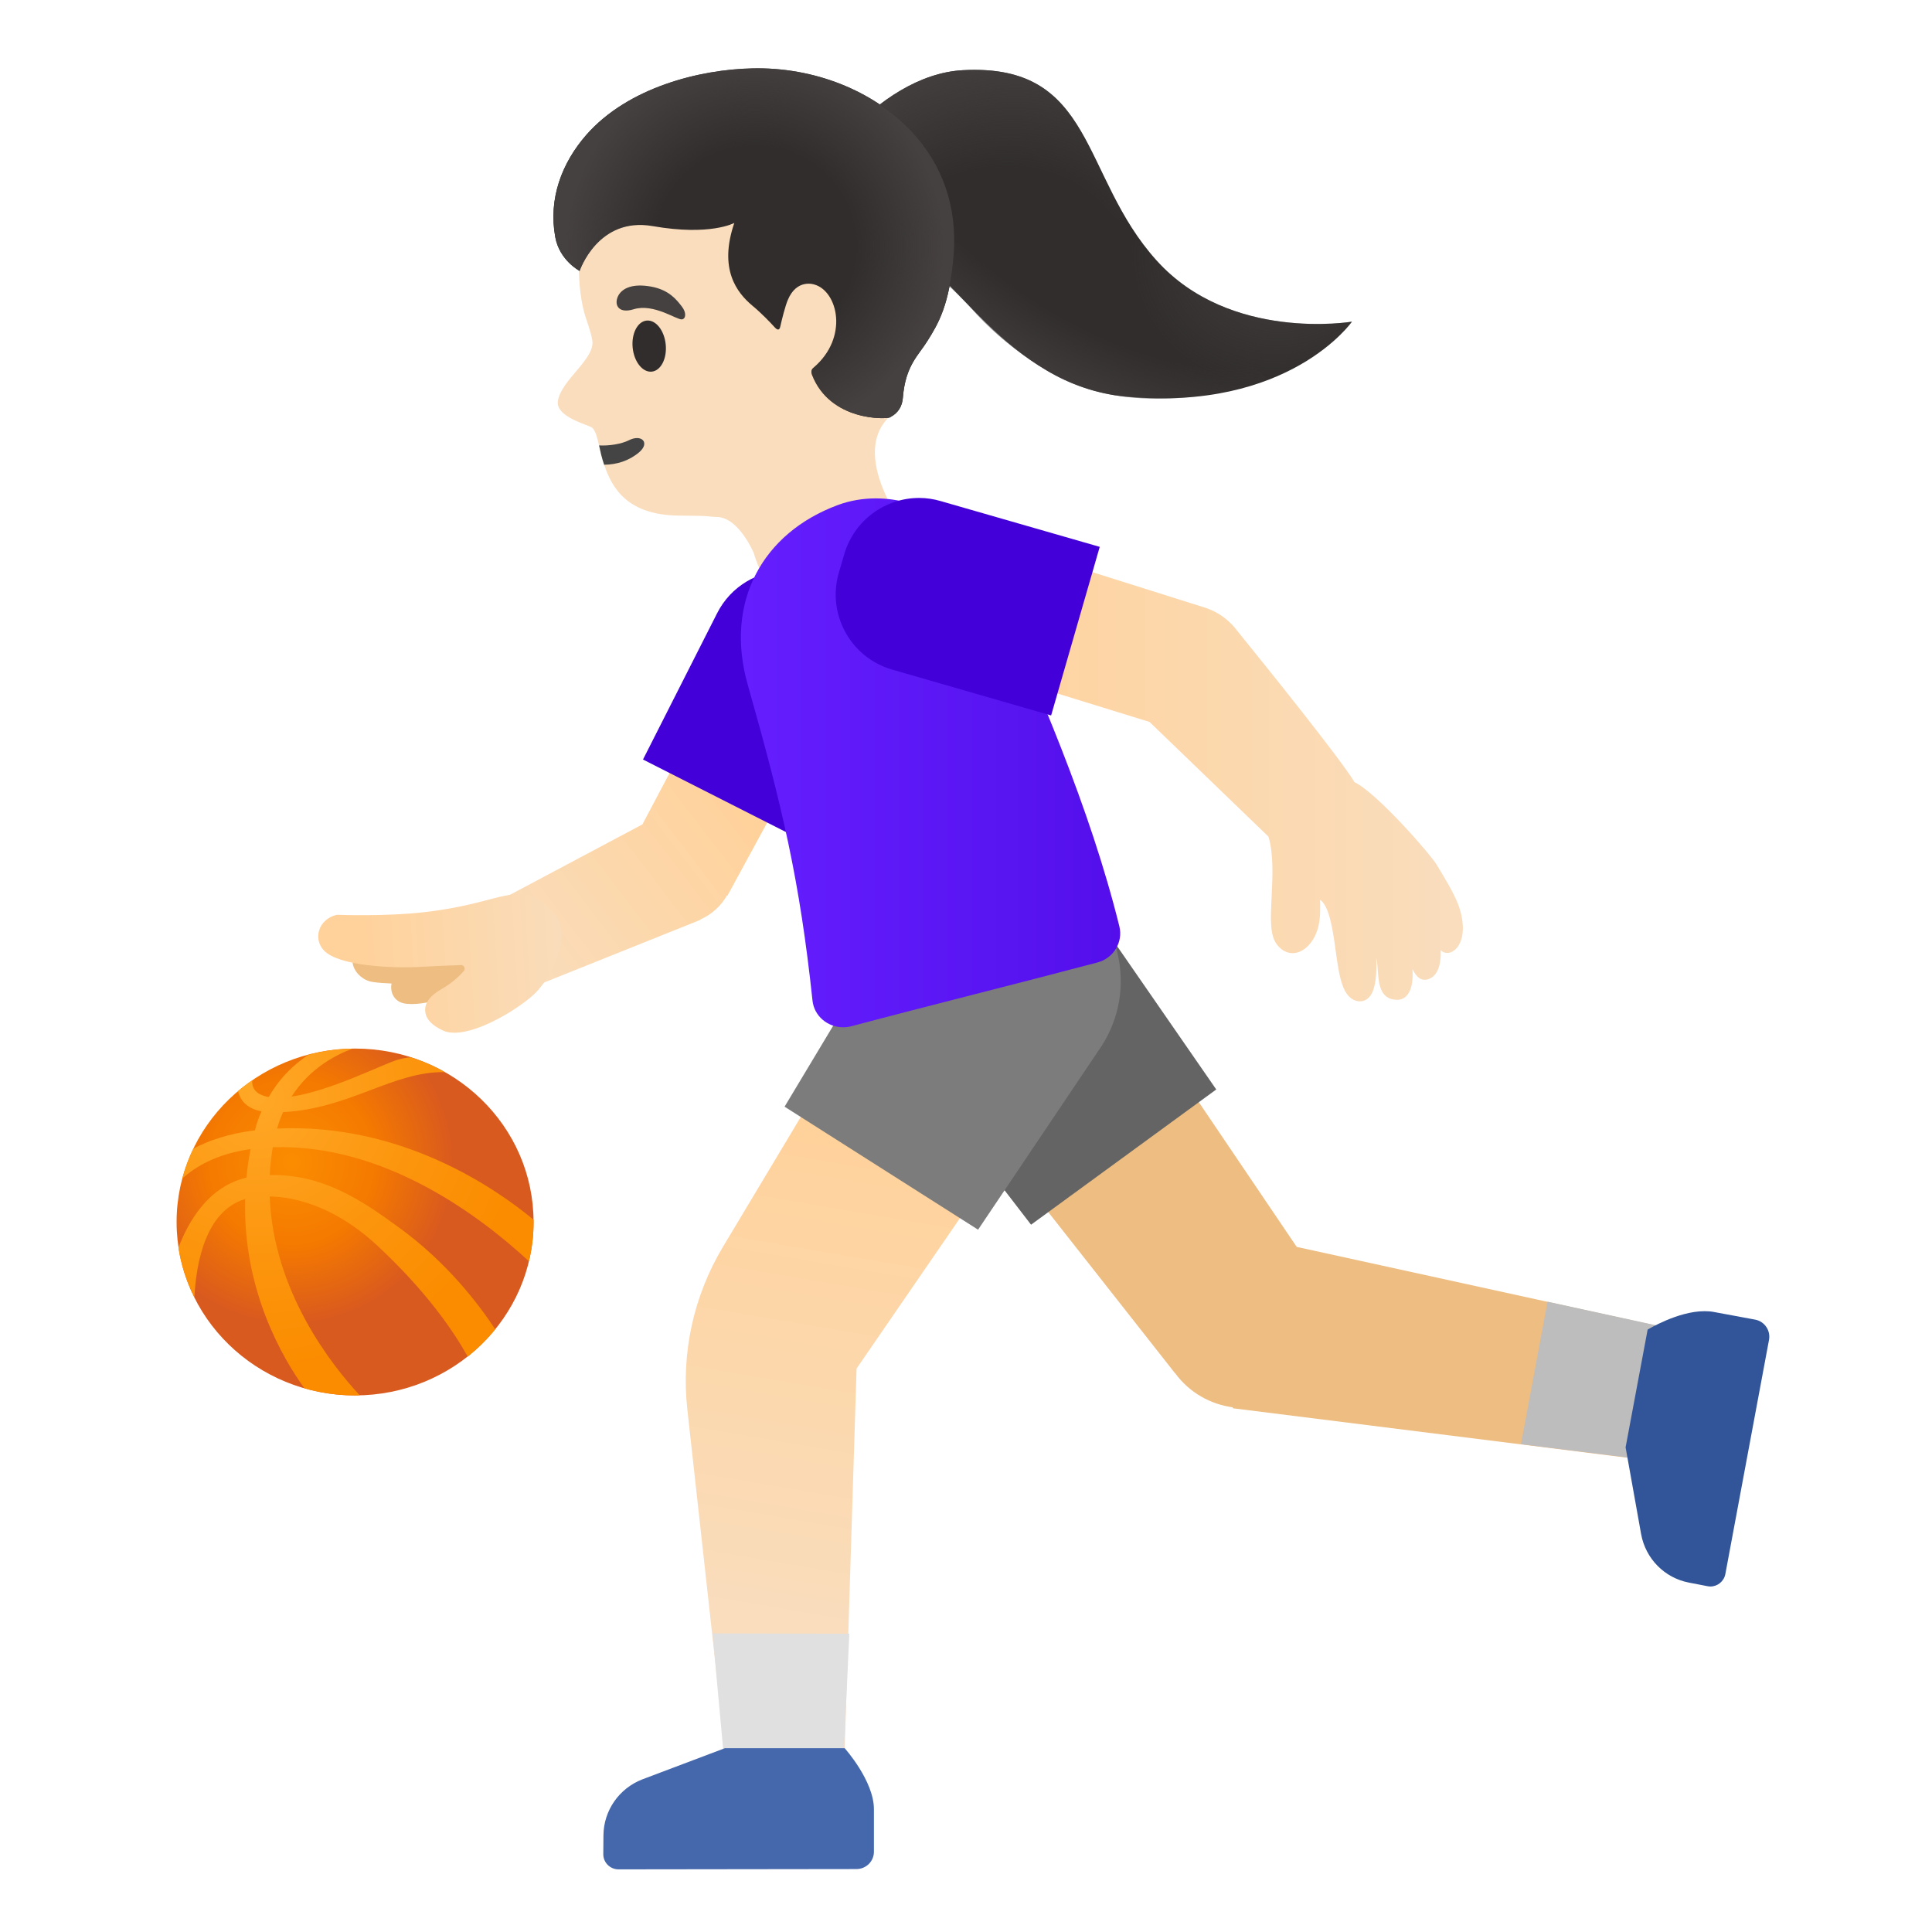
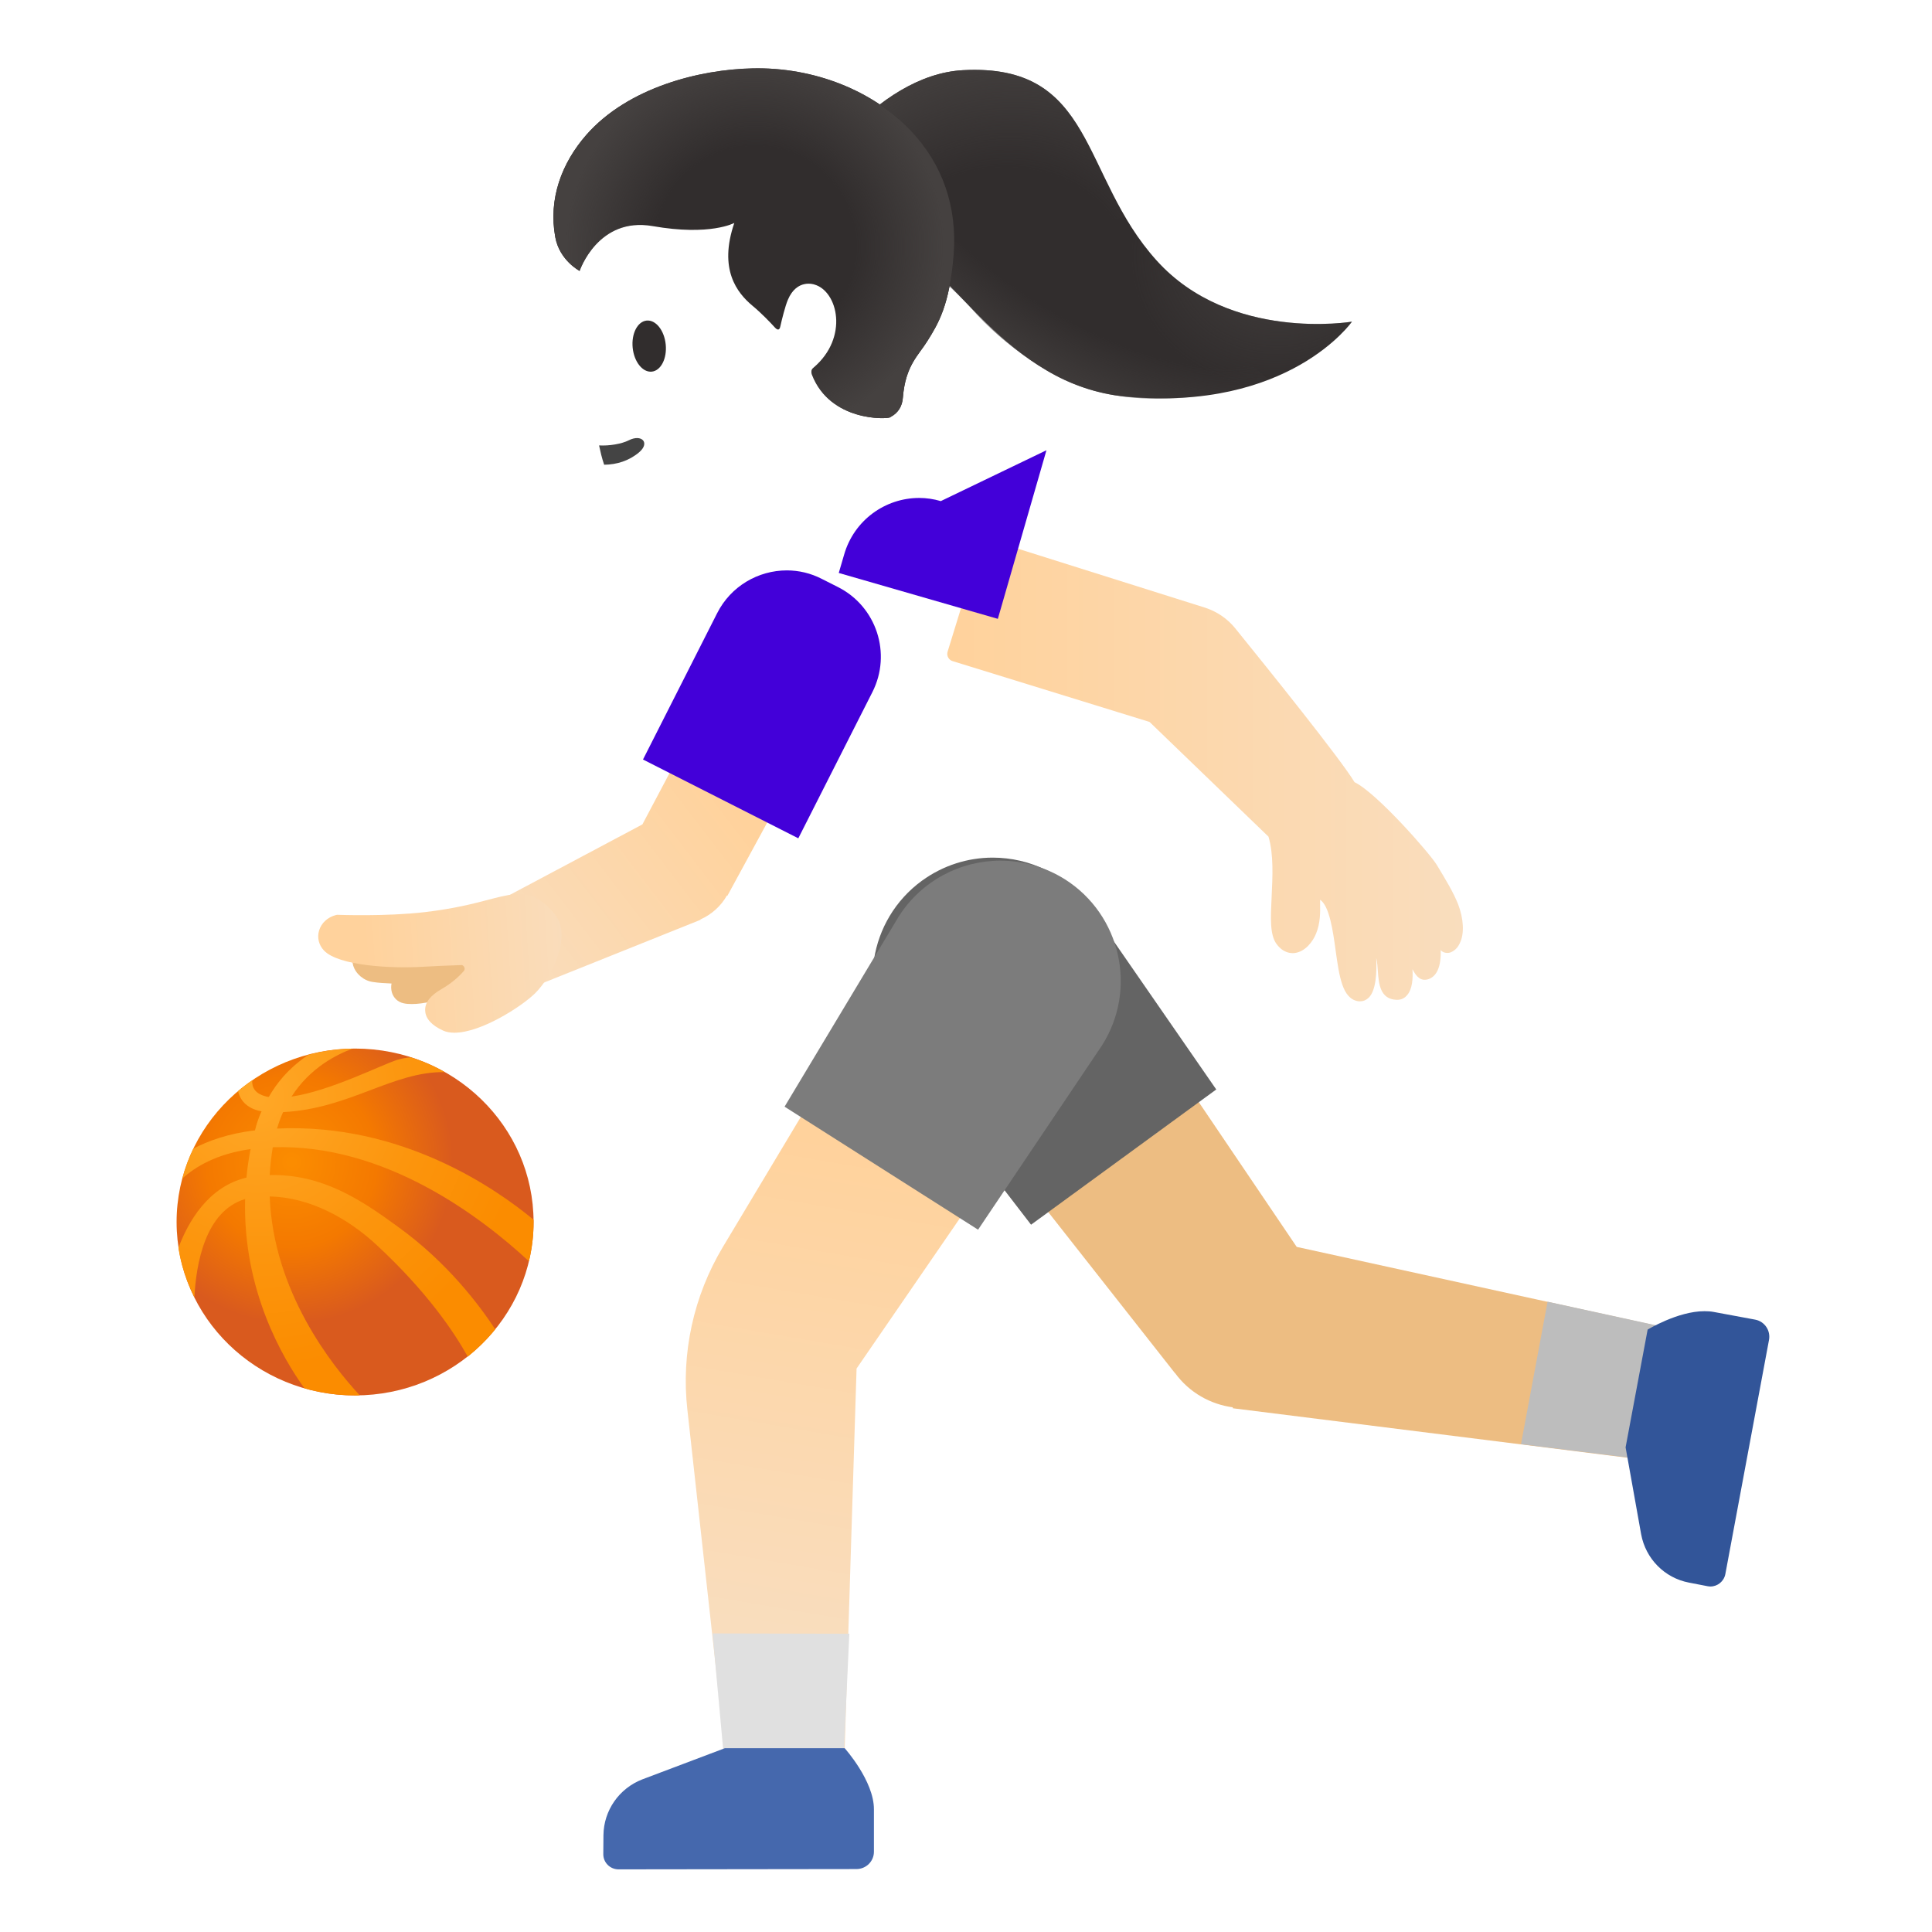
<svg xmlns="http://www.w3.org/2000/svg" version="1.1" id="Layer_1" x="0px" y="0px" viewBox="0 0 128 128" style="enable-background:new 0 0 128 128;" xml:space="preserve">
  <g>
-     <path id="head" style="fill:#F9DDBD;" d="M36.96,26.58c-0.15,1.07,2.09,1.58,2.28,1.76c0.22,0.21,0.33,0.65,0.45,1.18   c0.08,0.38,0.18,0.82,0.33,1.26l0.01,0.02c0.5,1.47,1.48,3.34,4.99,3.36c2.31,0.01,1.77,0.07,2.49,0.09   c1.45,0.04,2.43,2.39,2.43,2.39s1.27,4.93,5.16,3.42c4.43-1.71,5.42-4.28,5.42-4.28s-4.46-5.41-1.6-8.17   c0.21-0.2,0.17-0.54,0.27-0.81c0.42-1.02,0.75-2.32,0.98-3.73c0.06-0.37,0.12-0.75,0.17-1.13l0-0.01c0.23-1.86,0.28-3.83,0.15-5.55   c-0.09-1.42-0.33-2.68-0.68-3.59c0-0.01-0.01-0.01-0.01-0.02c-0.09-0.19-0.17-0.37-0.27-0.53c-0.05-0.1-0.11-0.18-0.16-0.26   c-0.16-0.21-0.32-0.43-0.49-0.63c-2.54-3.04-7-5.21-10.96-4.99c-0.52,0.03-1.03,0.09-1.53,0.22c-0.35,0.09-0.69,0.18-1.02,0.29   c-4.39,1.45-6.58,5.13-6.97,9.53c-0.01,0.06-0.01,0.12-0.01,0.18c-0.02,0.26-0.03,0.53-0.03,0.79c0,0.1-0.01,0.19-0.01,0.28   c0,1.26,0.16,2.45,0.44,3.34c0.05,0.14,0.4,1.17,0.44,1.5C39.52,23.74,37.16,25.16,36.96,26.58z" />
    <path id="mouth" style="fill:#444444;" d="M39.69,29.51c0.08,0.38,0.18,0.82,0.33,1.26l0.01,0.02c0.84-0.01,1.65-0.26,2.32-0.83   c0.73-0.63,0.16-1.22-0.69-0.79C41.19,29.41,40.36,29.55,39.69,29.51z" />
    <ellipse id="eye" transform="matrix(0.995 -0.1 0.1 0.995 -2.077 4.416)" style="fill:#312D2D;" cx="43.01" cy="22.93" rx="1.1" ry="1.7" />
-     <path id="eyebrow" style="fill:#454140;" d="M41.98,20.49c-1.07,0.33-1.33-0.37-0.99-0.95c0.26-0.43,0.9-0.78,2.16-0.55   c1.19,0.22,1.69,0.89,2.01,1.3c0.33,0.41,0.29,0.83,0.02,0.87C44.83,21.2,43.31,20.08,41.98,20.49z" />
    <g id="hairGroup">
      <path id="hair_2_" style="fill:#312D2D;" d="M76.63,17.26C71.56,11.64,72.58,4.18,63.8,4.65C58,4.96,53,12.2,52.97,14.32    c-0.07,4.1,5.31,2.41,7.14,2.61c2.7,0.29,6.52,8.62,14.5,9.35c10.8,0.99,14.96-4.97,14.96-4.97S81.51,22.68,76.63,17.26z" />
      <g id="hairHighlights">
        <radialGradient id="SVGID_1_" cx="-20.939" cy="-31.614" r="14.408" gradientTransform="matrix(0.846 -0.991 -0.941 -0.698 53.513 -22.492)" gradientUnits="userSpaceOnUse">
          <stop offset="0.526" style="stop-color:#454140;stop-opacity:0" />
          <stop offset="1" style="stop-color:#454140" />
        </radialGradient>
        <path style="fill:url(#SVGID_1_);" d="M74.54,14.37C71.63,9.39,71.13,4.26,63.8,4.65C58,4.96,53,12.2,52.97,14.32     c-0.07,4.1,5.31,2.41,7.14,2.61C62.8,17.22,74.54,14.37,74.54,14.37z" />
        <radialGradient id="SVGID_2_" cx="-7.747" cy="-42.866" r="15.408" gradientTransform="matrix(-0.799 1.023 1.019 0.639 122.907 51.19)" gradientUnits="userSpaceOnUse">
          <stop offset="0" style="stop-color:#454140" />
          <stop offset="0.526" style="stop-color:#454140;stop-opacity:0" />
        </radialGradient>
        <path style="fill:url(#SVGID_2_);" d="M76.63,17.26c-1.27-1.4-2.24-3.06-3.1-4.78c-0.76-1.53-1.34-2.92-3.4-2.98     c-3.26-0.09-7.18,2.35-9.08,5.65c-0.57,0.99-0.76,1.77-0.06,2.26c0.5,0.35,1.01,0.62,1.46,1.06c1.02,0.98,1.96,2.04,2.98,3.02     c2.45,2.35,5.36,4.44,9.18,4.79c10.8,0.99,14.96-4.97,14.96-4.97S81.51,22.68,76.63,17.26z" />
        <radialGradient id="SVGID_3_" cx="-14.396" cy="-33.16" r="8.802" gradientTransform="matrix(-0.797 1.025 2.644 1.641 148.844 84.532)" gradientUnits="userSpaceOnUse">
          <stop offset="0.526" style="stop-color:#454140;stop-opacity:0" />
          <stop offset="1" style="stop-color:#454140" />
        </radialGradient>
        <path style="fill:url(#SVGID_3_);" d="M84.05,25.15c0,0-8.28,3.17-14.52-0.5c-2.5-1.47-4.21-3.1-5.25-4.3     c-0.91-1.04-4.96-4.84-7.14-4.84C57.14,15.51,72.69,15.16,84.05,25.15z" />
      </g>
    </g>
    <g id="hairGroup_1_">
      <path id="hair_3_" style="fill:#312D2D;" d="M60.35,8.66c-2.53-2.68-6.45-4.22-10.49-4.13C46.34,4.6,41.61,5.8,38.86,8.92    c-1.65,1.88-2.54,4.26-2.07,6.8c0.28,1.53,1.61,2.23,1.61,2.23s1.21-3.61,4.84-2.97c3.82,0.67,5.41-0.21,5.41-0.21    c-1.05,3.07,0.17,4.63,1.22,5.5c0.6,0.5,1.16,1.09,1.48,1.44c0.17,0.18,0.29,0.16,0.34-0.05c0.11-0.49,0.33-1.38,0.51-1.8    c0.6-1.42,1.75-1.01,1.75-1.01c1.55,0.43,2.31,3.5-0.05,5.51c-0.06,0.05-0.22,0.17-0.1,0.48c1.21,3.09,4.95,2.94,5.17,2.81    c0,0,0.01,0,0.01-0.01c0.02-0.01,0.03-0.02,0.05-0.03c0.48-0.26,0.75-0.7,0.79-1.28c0.17-2.12,1.04-2.79,1.63-3.75    c0.69-1.1,1.47-2.36,1.73-5.69C63.43,13.72,62.45,10.88,60.35,8.66z" />
      <radialGradient id="hairHighlights_2_" cx="53.368" cy="113.923" r="12.557" gradientTransform="matrix(0.998 -0.07 -0.07 -0.998 4.748 133.766)" gradientUnits="userSpaceOnUse">
        <stop offset="0.526" style="stop-color:#454140;stop-opacity:0" />
        <stop offset="1" style="stop-color:#454140" />
      </radialGradient>
      <path id="hairHighlights_1_" style="fill:url(#hairHighlights_2_);" d="M60.35,8.66c-2.53-2.68-6.45-4.22-10.49-4.13    C46.34,4.6,41.61,5.8,38.86,8.92c-1.65,1.88-2.54,4.26-2.07,6.8c0.28,1.53,1.61,2.23,1.61,2.23s1.21-3.61,4.84-2.97    c3.82,0.67,5.41-0.21,5.41-0.21c-1.05,3.07,0.17,4.63,1.22,5.5c0.6,0.5,1.16,1.09,1.48,1.44c0.17,0.18,0.29,0.16,0.34-0.05    c0.11-0.49,0.33-1.38,0.51-1.8c0.6-1.42,1.75-1.01,1.75-1.01c1.55,0.43,2.31,3.5-0.05,5.51c-0.06,0.05-0.22,0.17-0.1,0.48    c1.21,3.09,4.95,2.94,5.17,2.81c0,0,0.01,0,0.01-0.01c0.02-0.01,0.03-0.02,0.05-0.03c0.48-0.26,0.75-0.7,0.79-1.28    c0.17-2.12,1.04-2.79,1.63-3.75c0.69-1.1,1.47-2.36,1.73-5.69C63.43,13.72,62.45,10.88,60.35,8.66z" />
    </g>
  </g>
  <path id="tone_1_" style="fill:#EDBD82;" d="M37.61,61.87l-0.37-1.34c-0.07-0.24-0.3-0.4-0.55-0.36c-3.61,0.49-12.1,1.71-12.86,2.4  c-0.43,0.39-0.58,0.9-0.43,1.4c0.17,0.56,0.71,1.01,1.31,1.09c0.36,0.06,0.83,0.08,1.23,0.1c-0.04,0.2-0.03,0.39,0.02,0.58  c0.11,0.38,0.4,0.65,0.78,0.73c0.17,0.04,0.35,0.05,0.55,0.05c2.97,0,9.33-3.64,10.08-4.08C37.58,62.32,37.67,62.09,37.61,61.87z" />
  <linearGradient id="arm_2_" gradientUnits="userSpaceOnUse" x1="32.579" y1="64.553" x2="47.509" y2="75.995" gradientTransform="matrix(1 0 0 -1 0 128)">
    <stop offset="0" style="stop-color:#F9DDBD" />
    <stop offset="1" style="stop-color:#FFD29C" />
  </linearGradient>
  <path id="arm_1_" style="fill:url(#arm_2_);" d="M48.81,42.81l-6.25,11.81c-0.01,0-0.01,0.01-0.02,0.01L31.8,60.34  c-1.84,0.88-0.01,5.63,1.86,5.63c0.16,0,0.32-0.04,0.48-0.11l12.27-4.92l-0.01-0.02c0.76-0.34,1.37-0.9,1.76-1.59l0.03,0.02  l7.12-13.09L48.81,42.81z" />
  <linearGradient id="hand_1_" gradientUnits="userSpaceOnUse" x1="38.188" y1="64.556" x2="24.235" y2="63.672" gradientTransform="matrix(1 0 0 -1 0 128)">
    <stop offset="0" style="stop-color:#F9DDBD" />
    <stop offset="1" style="stop-color:#FFD29C" />
  </linearGradient>
  <path id="hand" style="fill:url(#hand_1_);" d="M36.71,60.51c-1.26-1.48-2.21-1.4-3.52-1.11c-0.3,0.07-0.61,0.15-0.95,0.24  c-0.96,0.25-2.16,0.56-4.09,0.79c-2.57,0.3-5.7,0.18-5.73,0.18c-0.05-0.01-0.1,0-0.15,0.01c-0.56,0.14-0.98,0.53-1.13,1.03  c-0.14,0.47-0.02,0.96,0.32,1.32c0.96,1.02,4.46,1.21,6.58,1.08c0.6-0.04,1.65-0.08,2.49-0.11c0.12-0.03,0.21,0.09,0.23,0.14  c0.02,0.05,0.05,0.15-0.03,0.25c-0.39,0.45-0.89,0.86-1.48,1.2c-0.75,0.43-1.11,0.9-1.08,1.43c0.02,0.53,0.44,0.98,1.19,1.32  c0.22,0.1,0.47,0.14,0.75,0.14c1.75,0,4.43-1.72,5.34-2.61C36.58,64.69,37.96,61.97,36.71,60.51z" />
  <path id="shirt" style="fill:#4300D9;" d="M55.53,38.9l-1.07-0.54c-0.75-0.39-1.55-0.57-2.33-0.57c-1.89,0-3.71,1.04-4.62,2.84  l-4.91,9.69l10.29,5.22l4.91-9.69C59.09,43.3,58.07,40.19,55.53,38.9z" />
  <path id="tone" style="fill:#EDBD82;" d="M85.91,82.61L71.26,60.95l-10.82,7.9l17.4,22.12h0.01c0.95,1.3,2.35,2.07,3.83,2.27  l-0.01,0.06l26.81,3.36l1.63-8.75L85.91,82.61z" />
  <polygon id="sock" style="fill:#BDBDBD;" points="102.53,86.24 100.77,95.68 108.47,96.64 110.1,87.89 " />
  <linearGradient id="leg_1_" gradientUnits="userSpaceOnUse" x1="59.182" y1="51.798" x2="53.693" y2="19.612" gradientTransform="matrix(1 0 0 -1 0 128)">
    <stop offset="0" style="stop-color:#FFD29C" />
    <stop offset="1" style="stop-color:#F9DDBD" />
  </linearGradient>
  <path id="leg" style="fill:url(#leg_1_);" d="M60.54,61.51L47.89,82.62c-1.94,3.24-2.77,7.03-2.35,10.78l2.74,24.78l7.61,0.02  l0.86-27.53l15.1-21.97L60.54,61.51z" />
  <polygon id="sock_1_" style="fill:#E0E0E0;" points="47.21,108.22 47.98,116.65 55.88,116.67 56.27,108.24 " />
  <g id="pants">
    <path style="fill:#646464;" d="M72.21,60.08c-1.56-2.13-3.98-3.26-6.44-3.26c-1.63,0-3.27,0.5-4.69,1.53   c-3.55,2.59-4.33,7.58-1.74,11.13l8.97,11.66l12.27-8.96L72.21,60.08z" />
    <path style="fill:#7C7C7C;" d="M70.56,58.26c-1.34-0.84-2.82-1.24-4.28-1.24c-2.63,0-5.21,1.31-6.73,3.69l-7.57,12.61l12.82,8.15   l8.21-12.21C75.37,65.55,74.27,60.62,70.56,58.26z" />
  </g>
  <linearGradient id="shirt_3_" gradientUnits="userSpaceOnUse" x1="49.085" y1="77.46" x2="74.217" y2="77.46" gradientTransform="matrix(1 0 0 -1 0 128)">
    <stop offset="0" style="stop-color:#651FFF" />
    <stop offset="0.705" style="stop-color:#5914F2" />
    <stop offset="1" style="stop-color:#530EEB" />
  </linearGradient>
-   <path id="shirt_1_" style="fill:url(#shirt_3_);" d="M74.16,61.37c-1.95-7.87-5.37-15.74-8.89-23.61c-1.18-2.97-4.22-4.74-7.24-4.74  c-0.86,0-1.71,0.14-2.52,0.44c-4.97,1.84-7.53,6.41-5.97,11.9c2.3,8.12,3.44,12.94,4.29,20.93c0.11,1.03,1.01,1.77,2.03,1.77  c0.18,0,0.36-0.02,0.55-0.07c5.19-1.38,11.04-2.83,16.32-4.23C73.77,63.48,74.42,62.42,74.16,61.37z" />
  <linearGradient id="arm_3_" gradientUnits="userSpaceOnUse" x1="62.761" y1="76.96" x2="96.922" y2="76.96" gradientTransform="matrix(1 0 0 -1 0 128)">
    <stop offset="6.800000e-03" style="stop-color:#FFD29C" />
    <stop offset="1" style="stop-color:#F9DDBD" />
  </linearGradient>
  <path id="arm" style="fill:url(#arm_3_);" d="M96.6,59.9L96.6,59.9c-0.32-0.8-0.8-1.59-1.41-2.6c-0.47-0.77-3.99-4.78-5.45-5.48  c-0.88-1.48-5.73-7.51-7.9-10.19c-0.51-0.63-1.19-1.1-1.97-1.36l-14.28-4.5c-0.13-0.04-0.26-0.03-0.38,0.03  c-0.12,0.06-0.21,0.17-0.25,0.3l-2.18,7.08c-0.08,0.26,0.07,0.54,0.33,0.62l13.05,4.03c2.11,2.03,7.18,6.92,7.88,7.6  c0.35,1.17,0.27,2.65,0.21,3.96c-0.07,1.42-0.13,2.54,0.33,3.16c0.44,0.59,0.94,0.62,1.2,0.59c0.69-0.09,1.19-0.74,1.41-1.28  c0.29-0.7,0.28-1.42,0.27-1.95c0-0.09,0-0.2,0-0.3c0.62,0.42,0.85,2.05,1.03,3.37c0.24,1.7,0.44,3.17,1.47,3.35  c0.05,0.01,0.1,0.01,0.15,0.01c0.21,0,0.4-0.08,0.56-0.23c0.51-0.48,0.55-1.74,0.51-2.65c0.07,0.31,0.09,0.62,0.11,0.93  c0.06,0.77,0.14,1.81,1.23,1.85c0.33,0.01,0.55-0.11,0.73-0.34c0.31-0.38,0.37-1.03,0.33-1.69c0.26,0.52,0.57,0.82,1.06,0.66  c0.18-0.06,0.44-0.21,0.61-0.59c0.16-0.35,0.22-0.83,0.2-1.33c0.06,0.06,0.12,0.11,0.2,0.14c0.12,0.05,0.3,0.06,0.42,0.02  c0.2-0.07,0.47-0.23,0.65-0.63C97.03,61.85,96.97,60.86,96.6,59.9z" />
-   <path id="shirt_2_" style="fill:#4300D9;" d="M62.33,33.2c-0.47-0.14-0.96-0.21-1.43-0.21c-2.25,0-4.31,1.47-4.97,3.74l-0.36,1.23  c-0.79,2.74,0.79,5.61,3.53,6.4l10.54,3.04l3.22-11.17L62.33,33.2z" />
+   <path id="shirt_2_" style="fill:#4300D9;" d="M62.33,33.2c-0.47-0.14-0.96-0.21-1.43-0.21c-2.25,0-4.31,1.47-4.97,3.74l-0.36,1.23  l10.54,3.04l3.22-11.17L62.33,33.2z" />
  <path id="shoe" style="fill:#4568AD;" d="M55.96,115.82h-7.93l-5.48,2.07c-1.54,0.6-2.55,2.06-2.57,3.69l-0.01,1.27  c0,0.55,0.45,1,1.01,1l15.76-0.02c0.64,0,1.16-0.51,1.16-1.15v-2.8C57.91,117.99,55.96,115.82,55.96,115.82z" />
  <path id="shoe_1_" style="fill:#325599;" d="M116.29,87.43l-2.75-0.51c-0.21-0.04-0.41-0.05-0.62-0.05c-1.76,0-3.76,1.22-3.76,1.22  l-1.46,7.8l1.03,5.76c0.3,1.62,1.55,2.89,3.16,3.2l1.24,0.24c0.06,0.01,0.13,0.02,0.19,0.02c0.47,0,0.9-0.34,0.99-0.83l2.89-15.5  C117.32,88.15,116.91,87.55,116.29,87.43z" />
  <g id="ball">
    <radialGradient id="SVGID_4_" cx="19.318" cy="74.983" r="12.764" gradientTransform="matrix(1 0 0 1 0 2)" gradientUnits="userSpaceOnUse">
      <stop offset="0.017" style="stop-color:#FB8C00" />
      <stop offset="0.442" style="stop-color:#F47900" />
      <stop offset="0.838" style="stop-color:#D95A1E" />
    </radialGradient>
    <path style="fill:url(#SVGID_4_);" d="M35.35,80.96c0,6.34-5.3,11.49-11.83,11.49c-6.53,0-11.82-5.15-11.82-11.49   s5.3-11.49,11.82-11.49C30.06,69.47,35.35,74.61,35.35,80.96z" />
    <g>
      <radialGradient id="SVGID_5_" cx="17.033" cy="55.322" r="21.549" gradientTransform="matrix(1 0 0 -1 0 128)" gradientUnits="userSpaceOnUse">
        <stop offset="0.017" style="stop-color:#FFA726" />
        <stop offset="0.494" style="stop-color:#FC950D" />
        <stop offset="0.838" style="stop-color:#FB8C00" />
      </radialGradient>
      <path style="fill:url(#SVGID_5_);" d="M23.83,92.44c-0.1,0.01-0.21,0.01-0.31,0.01c-1.16,0-2.29-0.17-3.34-0.47h-0.01    c-1.43-1.98-4.09-6.5-3.93-12.54c0.01-0.46,0.04-0.94,0.09-1.42c0.05-0.62,0.15-1.24,0.27-1.88c0.07-0.38,0.16-0.76,0.26-1.15    c0.01-0.03,0.02-0.06,0.03-0.09c0.11-0.46,0.26-0.88,0.43-1.26h0.01c0.14-0.35,0.29-0.66,0.46-0.95h0.01    c0.8-1.41,1.85-2.29,2.64-2.81c0.93-0.25,1.91-0.39,2.91-0.4c-1.01,0.37-2.8,1.24-4.04,3.18c-0.21,0.31-0.4,0.66-0.55,1.03h-0.01    c-0.15,0.33-0.28,0.7-0.4,1.09c-0.09,0.29-0.17,0.61-0.23,0.94c-0.02,0.1-0.04,0.21-0.05,0.3c-0.1,0.63-0.17,1.23-0.2,1.83    c-0.03,0.48-0.03,0.96,0,1.43C18.11,85.58,22,90.47,23.83,92.44z" />
      <radialGradient id="SVGID_6_" cx="17.033" cy="55.322" r="21.549" gradientTransform="matrix(1 0 0 -1 0 128)" gradientUnits="userSpaceOnUse">
        <stop offset="0.017" style="stop-color:#FFA726" />
        <stop offset="0.494" style="stop-color:#FC950D" />
        <stop offset="0.838" style="stop-color:#FB8C00" />
      </radialGradient>
      <path style="fill:url(#SVGID_6_);" d="M29.46,71.03c-3.44-0.05-6.28,2.42-10.69,2.65h-0.01c-0.22,0.01-0.43,0.02-0.66,0.02    c-0.29,0-0.53-0.02-0.76-0.07h-0.01c-1.09-0.2-1.45-0.86-1.56-1.34c0.3-0.26,0.62-0.5,0.94-0.72c-0.03,0.44,0.15,0.94,1.09,1.11    h0.01c0.21,0.03,0.45,0.04,0.74,0.04c0.24,0,0.5-0.03,0.77-0.07c2.53-0.36,5.95-2.1,6.99-2.43c0.3-0.09,0.62-0.15,0.91-0.17    C28.01,70.3,28.76,70.62,29.46,71.03z" />
      <radialGradient id="SVGID_7_" cx="17.033" cy="55.322" r="21.549" gradientTransform="matrix(1 0 0 -1 0 128)" gradientUnits="userSpaceOnUse">
        <stop offset="0.017" style="stop-color:#FFA726" />
        <stop offset="0.494" style="stop-color:#FC950D" />
        <stop offset="0.838" style="stop-color:#FB8C00" />
      </radialGradient>
      <path style="fill:url(#SVGID_7_);" d="M32.81,88.07c-0.53,0.66-1.14,1.26-1.82,1.81c-0.92-1.65-2.7-4.3-6.03-7.39    c-1.88-1.75-4.42-3.17-7.08-3.22c-0.3-0.02-0.61-0.01-0.91,0.02c-0.26,0.02-0.5,0.07-0.73,0.15c-2.65,0.79-3.25,4.31-3.36,6.51    c-0.51-1.02-0.88-2.12-1.06-3.28c0.64-1.7,1.96-4.05,4.51-4.65c0.21-0.05,0.42-0.09,0.65-0.11c0.3-0.03,0.61-0.05,0.9-0.06    c3.48-0.07,6.04,1.64,8.49,3.43C29.7,83.68,31.81,86.55,32.81,88.07z" />
      <radialGradient id="SVGID_8_" cx="17.033" cy="55.322" r="21.549" gradientTransform="matrix(1 0 0 -1 0 128)" gradientUnits="userSpaceOnUse">
        <stop offset="0.017" style="stop-color:#FFA726" />
        <stop offset="0.494" style="stop-color:#FC950D" />
        <stop offset="0.838" style="stop-color:#FB8C00" />
      </radialGradient>
      <path style="fill:url(#SVGID_8_);" d="M35.35,80.81v0.15c0,0.9-0.1,1.76-0.31,2.6c-3.14-2.91-9.53-7.8-16.96-7.55    c-0.23,0.01-0.46,0.02-0.69,0.04c-0.27,0.02-0.53,0.05-0.78,0.08c-2.25,0.31-3.67,1.17-4.53,1.95c0.18-0.69,0.43-1.35,0.73-1.98    c0.95-0.5,2.29-1,4.09-1.21c0.19-0.03,0.38-0.04,0.57-0.06c0.3-0.02,0.59-0.04,0.89-0.06C26.62,74.39,32.88,78.76,35.35,80.81z" />
    </g>
  </g>
</svg>